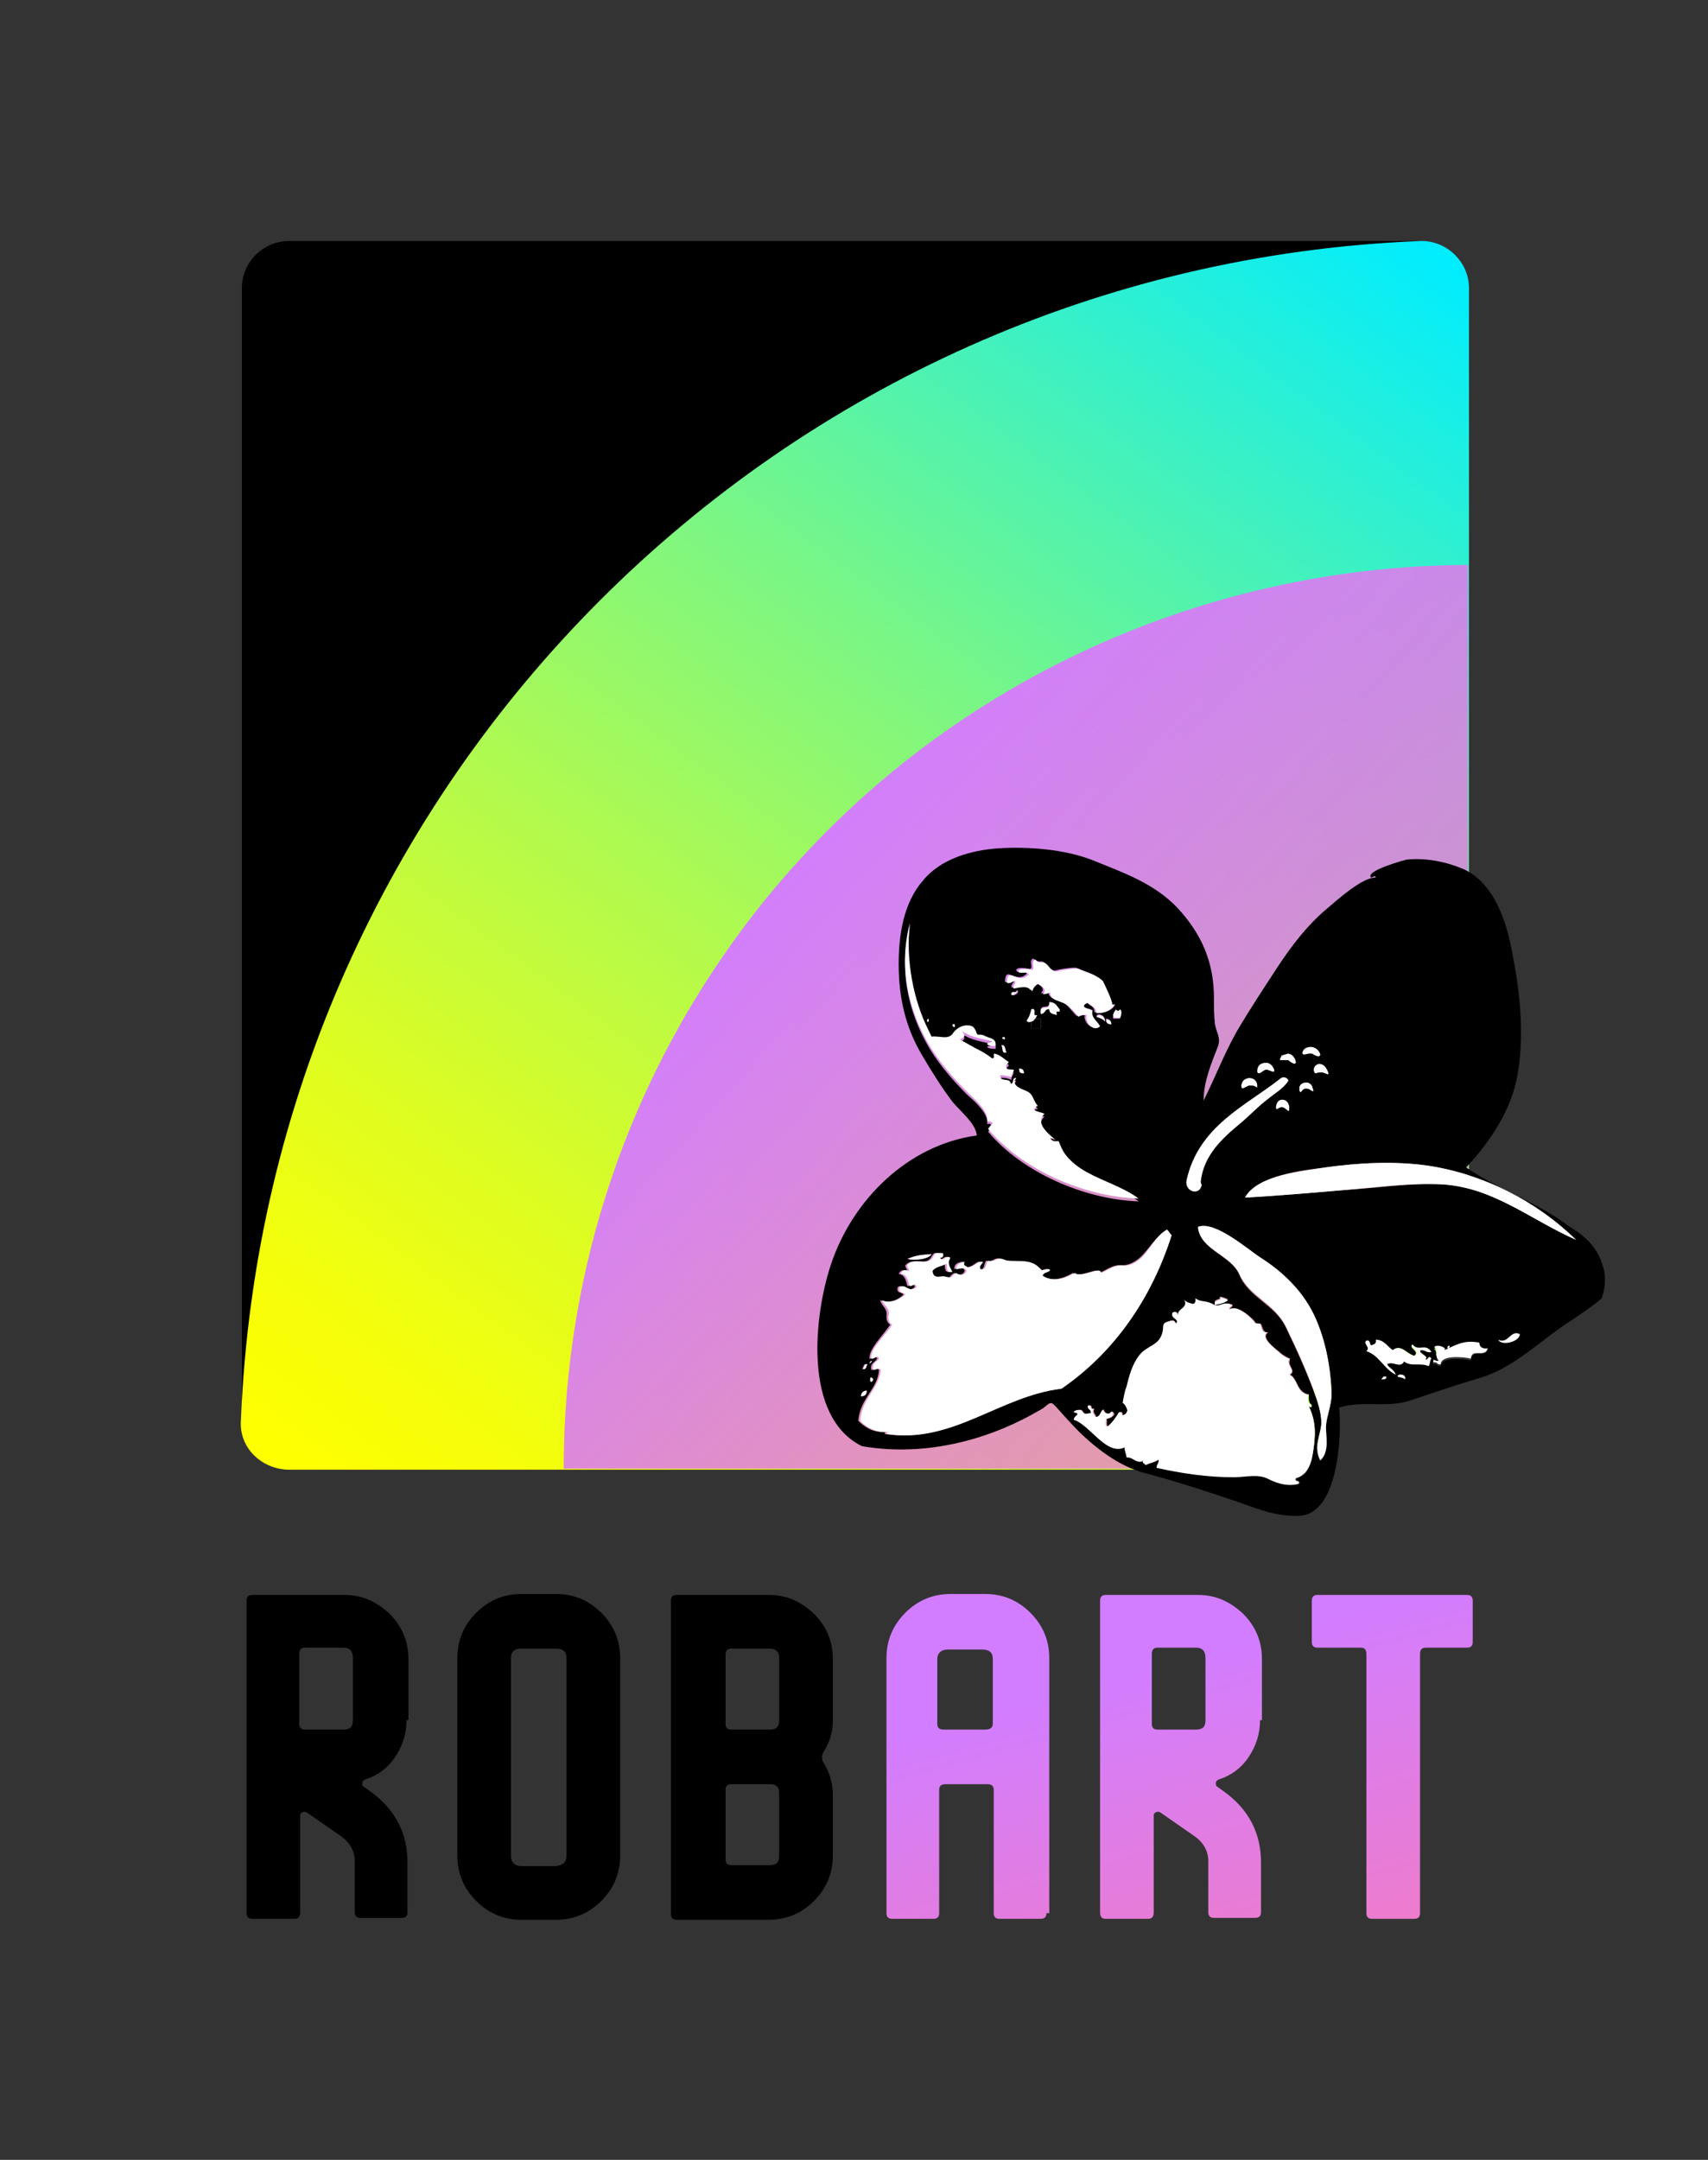
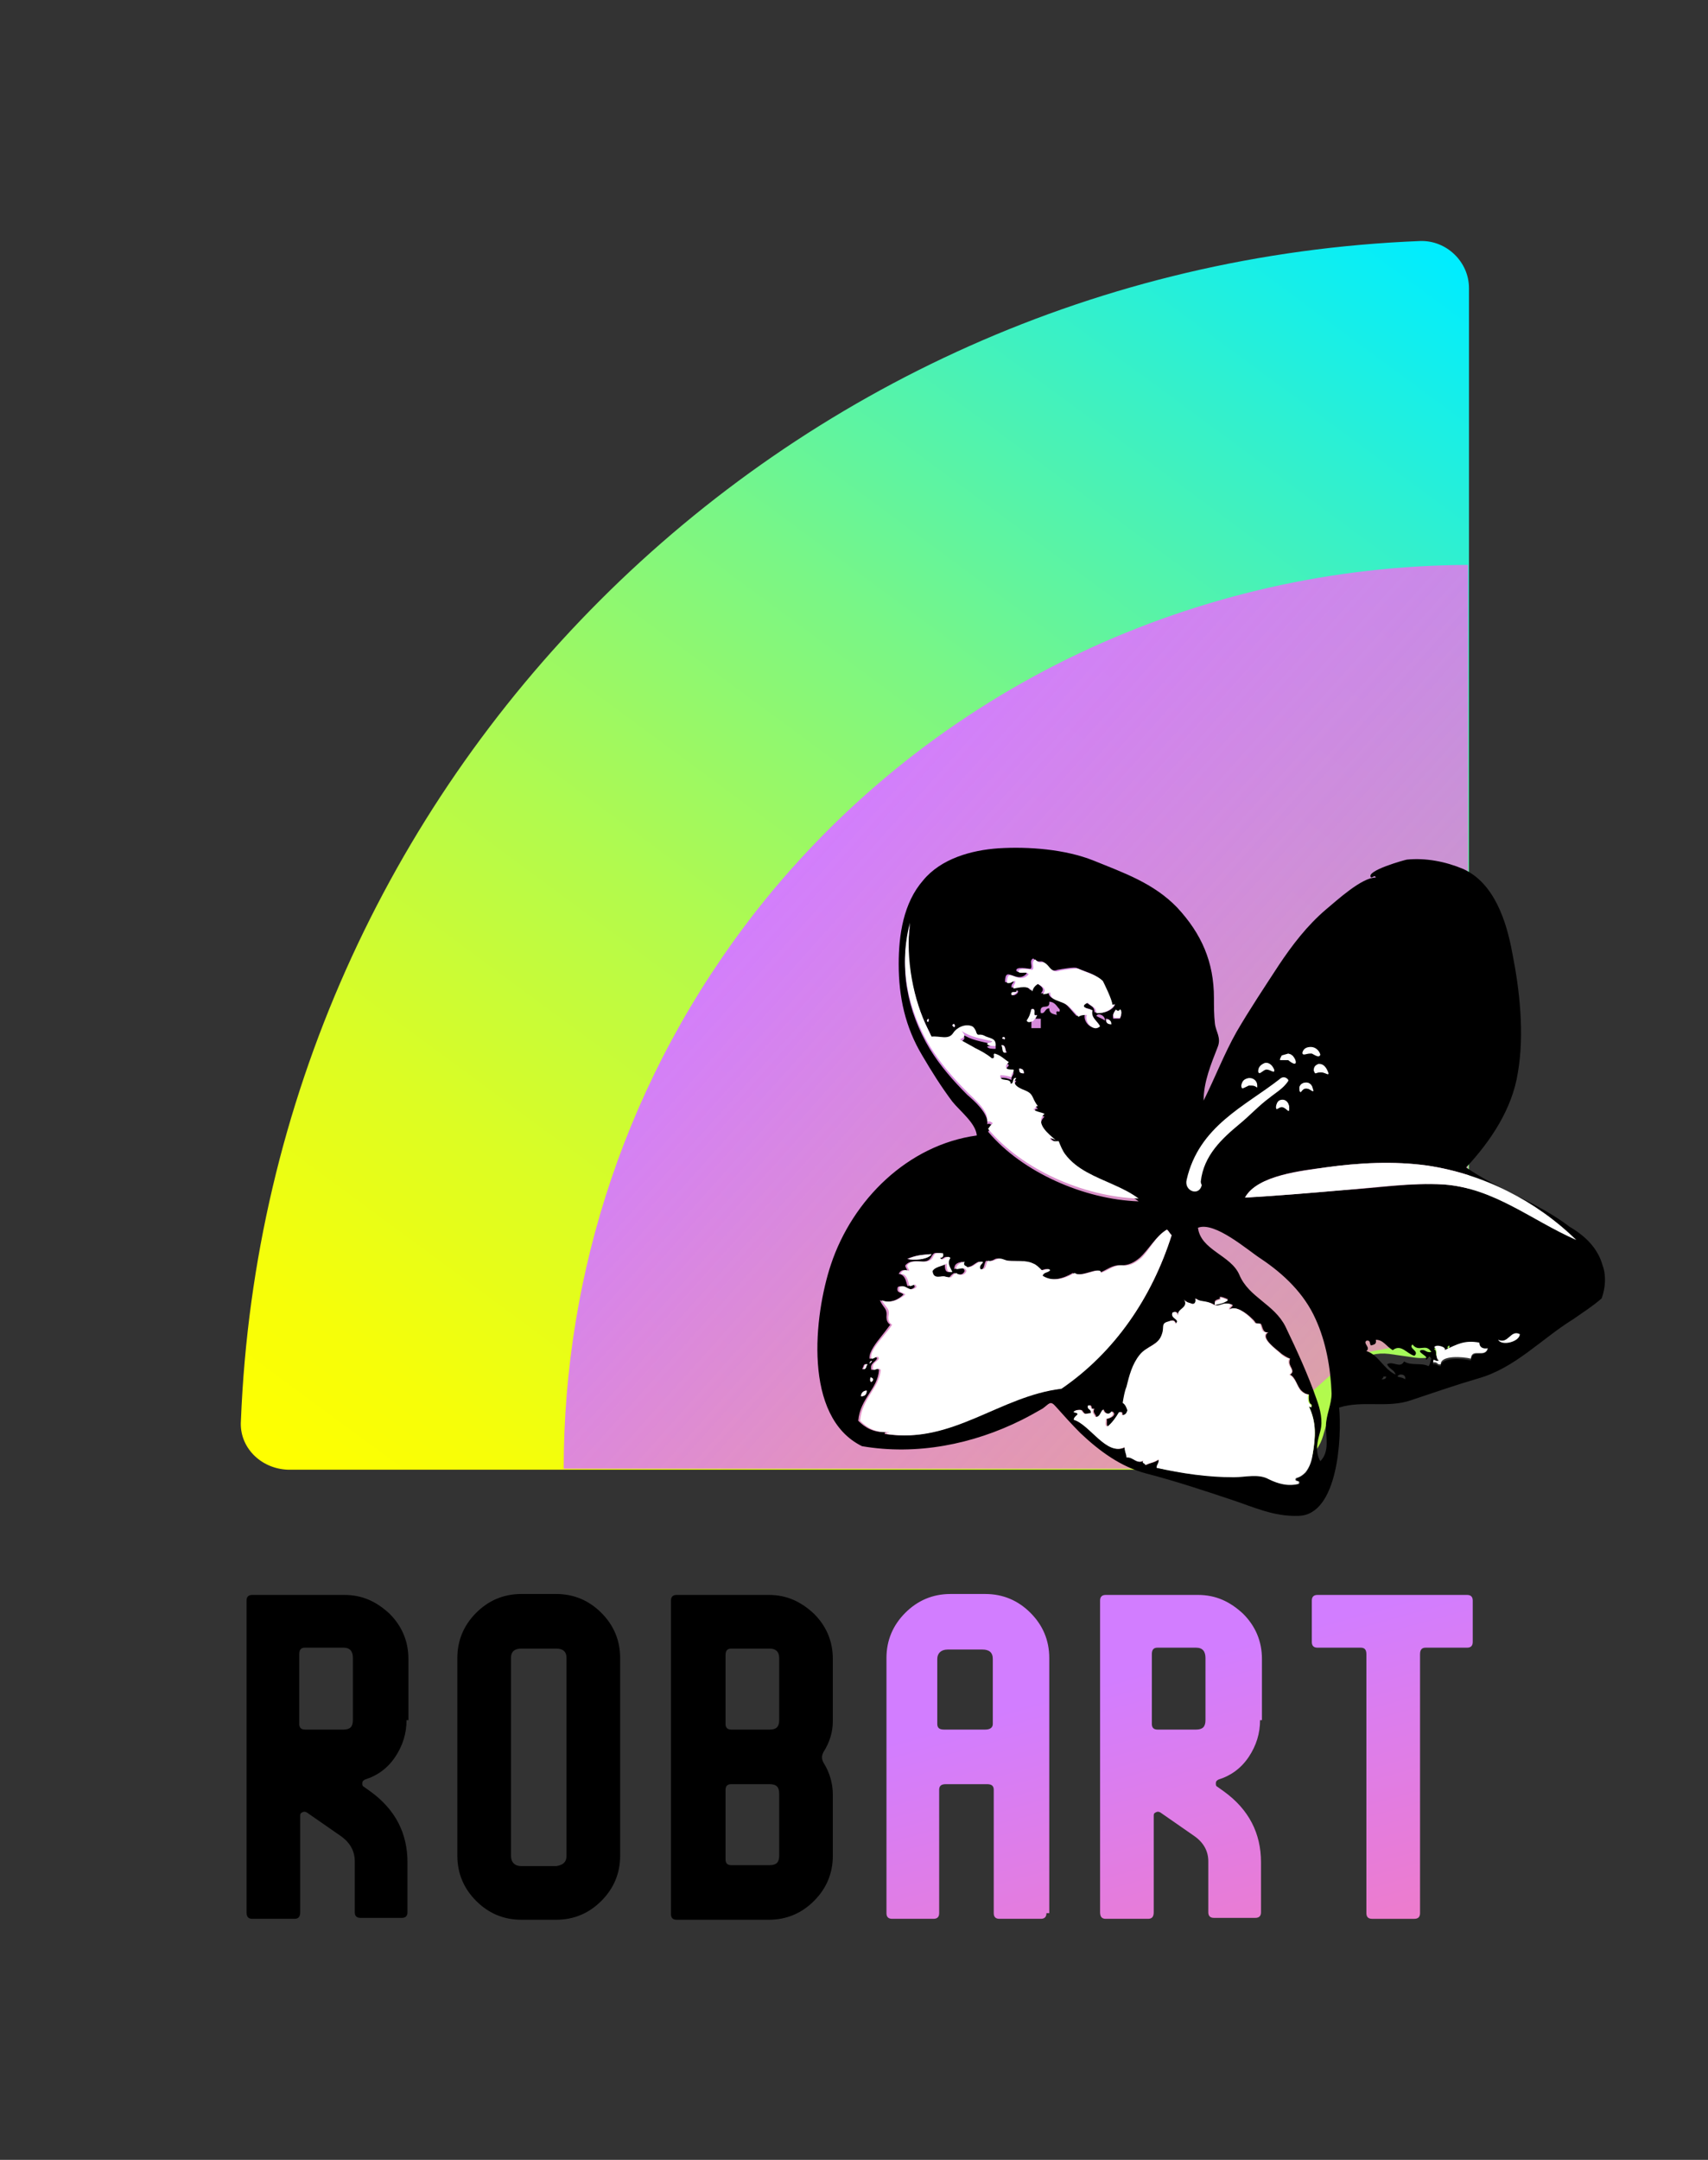
<svg xmlns="http://www.w3.org/2000/svg" xml:space="preserve" viewBox="0 0 181.5 229.4">
  <rect x="0" y="0" width="181.5" height="229.4" fill="#333333" stroke="none" />
  <style>
    .st6{fill:#fff}
  </style>
  <g id="Farbig">
-     <path d="m141.7 147.5-.9 4.2c-.5 2.3-2.6 4-4.9 4H30.7c-2.8 0-5-2.3-5-5V30.6c0-2.8 2.3-5 5-5h119.7c2.8 0 5 2.3 5 5v108.3c0 3-2.7 5.4-5.7 5l-2.4-.3c-2.6-.3-5 1.4-5.6 3.9z" />
    <linearGradient id="SVGID_1_" x1="934.209" x2="1077.9" y1="-626.397" y2="-520.56" gradientTransform="rotate(-90 895.543 214.015)" gradientUnits="userSpaceOnUse">
      <stop offset=".004" stop-color="#ff0" />
      <stop offset=".089" stop-color="#f6fe09" />
      <stop offset=".229" stop-color="#dcfd23" />
      <stop offset=".407" stop-color="#b2fa4d" />
      <stop offset=".617" stop-color="#79f686" />
      <stop offset=".851" stop-color="#30f0cf" />
      <stop offset=".995" stop-color="#00edff" />
    </linearGradient>
    <path fill="url(#SVGID_1_)" d="M25.6 150.9c2.7-68 57.3-122.6 125.3-125.3 2.8-.1 5.2 2.2 5.2 5v108.6c0 3-2.7 5.4-5.7 5l-2.8-.4c-2.5-.3-4.8 1.2-5.5 3.6l-1.5 5.1c-.6 2.1-2.6 3.6-4.8 3.6H30.6c-2.9-.1-5.2-2.4-5-5.2z" />
    <linearGradient id="SVGID_00000123408414442792649550000010234768846749807292_" x1="1448.526" x2="1592.971" y1="-1585.12" y2="-1575.566" gradientTransform="matrix(.787 .617 -.617 .787 -2033.034 441.365)" gradientUnits="userSpaceOnUse">
      <stop offset="0" stop-color="#d27dff" />
      <stop offset=".655" stop-color="#f17cc5" stop-opacity=".672" />
      <stop offset="1" stop-color="#ff7bac" stop-opacity=".5" />
    </linearGradient>
    <path fill="url(#SVGID_00000123408414442792649550000010234768846749807292_)" d="M59.9 156c0-20.8 6.7-41.7 20.5-59.3 18.9-24 47.3-36.6 75.6-36.7v81.6l-12.2 2.3-13.6 12.1H59.9z" />
    <g id="XMLID_00000091014166361966892390000015665281457387827894_">
      <path d="M98.6 109.3c-1.5-3-2.5-7.4-1.9-11-1.2 4.5-.3 9.1 2.1 13.1 1.1 1.8 2.5 3.4 4 4.9.7.6 2.3 2 2.1 3.1.2-.1.4 0 .6.2-.4.4-.2.2-.5.6 3.6 4.3 10.2 7.2 16 7.4-1.7-1.3-3.7-1.8-5.5-2.8-.9-.5-1.7-1.1-2.3-1.9-.3-.4-.5-.9-.7-1.4-.2 0-.9.1-.9-.3.2 0 .4 0 .6.2-.7-.6-2.3-1.8-1.2-2.8-.4-.1-.9-.2-1.2-.5.2 0 .1-.4.5-.3-.7-.8-.4-1.3-1.4-1.7-.5-.2-1.5-.6-.9-1.3-.5-.1-.2.6-.6.6 0-.7-1.2-.1-1.1-.9.5-.1.9.1 1.2.2-.1-.4.2-.4.2-.8-.4 0-.7 0-.8-.3 0-.2.3-.3.3-.5-.5-.3-.9-.8-1.5-.9-.3 0 .2.4-.3.5-.5-.5-1.1-.8-1.8-1.1-.6-.3-1.1-.5-1.6-.9.6-.3.6-.5.2-.9 1 .7 2.1.8 3.2 1.1 0 .3-.4.1-.5.3.2.2.5.2.9.2.1-.9-.7-.8-1.2-1.1-.6-.4-.6.2-.9-.5-.1-.2-.2-.4-.4-.5-.7-.3-1.6.1-2 .7-.5.8-1.4.2-2.3.4-.1-.5-.2-.8-.4-1.1zm48.4 36.9c0 .2-.1.2-.2.3.2 0 .5 0 .5-.3h-.3zm23.3-11.8c.4 1.1.3 2.4-.1 3.5-.9.8-2 1.5-3 2.2-3.4 2.1-6.2 5.2-10.1 6.3-2.4.7-4.7 1.5-7.1 2.3-2.5.9-5.2 0-7.7.8.3 3.1-.1 11.4-4.3 11.5-2.6.1-4.7-.9-7.1-1.7-3-1-6-2-9.1-2.8-2.7-.7-5-2.4-7-4.3-.9-.9-1.8-1.9-2.6-2.8-.6-.7-.7-.3-1.4.2-.7.4-1.4.8-2.2 1.2-5.2 2.6-11.2 3.8-17 2.8-6.3-3.1-5.1-13.9-3.3-19.3 2.3-6.9 8.2-12.7 15.5-13.7-.1-1.3-1.8-2.6-2.6-3.6-1.2-1.6-2.2-3.2-3.2-4.9-1.8-3-2.5-6.2-2.5-9.7 0-3.1.5-6.5 2.6-8.9 1.9-2.3 5.1-3.2 8-3.4 3.2-.2 7.1.1 10.1 1.3 3.2 1.3 6.4 2.4 8.9 5 2.6 2.8 3.9 5.8 3.9 9.6 0 .9 0 1.8.1 2.7.1.9.7 1.5.3 2.5-.7 1.8-1.5 3.7-1.5 5.7 1.2-2.4 2.2-5 3.5-7.3 1.4-2.4 3-4.8 4.5-7.1 1.4-2.1 3-4.2 5-5.9 1.2-1 3.8-3.4 5.3-3.4-.1-.3-.3 0-.5 0-.7-.7 3.7-1.9 3.8-1.9 2-.2 4.1.2 6 1 3.3 1.5 4.6 5.6 5.2 8.9.8 4 1.3 8.6.6 12.7-.6 3.9-2.9 7.3-5.5 10.1 3.5 2.4 7.6 3.7 11 6.3 1.7 1 3 2.3 3.5 4.1zm-8.8 7.3c-1-.5-1.2 1.1-2.3.6.4.7 2.3.2 2.3-.6zm-8.1-15.9c5.4.4 9.3 3.7 14.1 5.9-4.3-4.2-9.8-7-15.8-7.9-3.6-.5-7.3-.3-10.9.2-2.3.3-7.2.8-8.5 3.2 3.5-.2 7-.5 10.5-.8 3.5-.2 7.1-.8 10.6-.6zm4.7 17.5c-.6.1-.9-.1-.9-.6-1.5-.4-2.4.2-3.7.9.4-.3-.9-.7-1.1-.3.4.2 0 .9.5 1.4-.4.2-.7-.5-.6.2.4-.1.4.2.8.2 0-1 2.4-.8 3.2-.6.1-1.3 1.5-.2 1.8-1.2zm-4.3-.2c.2.5.4-.6 0 0zm-2.8.3c.5-.1.5.3 1.1.2-.6-1-1.3.1-2-.8-.5.4.8.7.2 1.2-.8-.2-1.4-1.3-2.3-.6-.7-.4-1-1.1-1.8-1.1.1.5-.2.5-.5.6-.2-.1 0-.6-.5-.5-.4.3.5.7 0 1.1 1.3.4 1.8 1.9 3.1 2.5-.1-.5-.7-.6-.9-1.1.6-.4 1.4.5 1.8-.3.8.5 1.8.1 2.6.5.2-.2.2-.6.3-.8-.3-.5-.5.4-.6 0 .4-.2-1-.7-.5-.9zm-1.7 3.1c.2-.5-.6-.7-.8-.3.2.1.6.1.8.3zm-8.4 5c0-1.2.6-2.3.6-3.5-.1-2.7-.6-5.5-1.7-7.9-1.2-2.7-3.4-4.8-5.8-6.4-1.4-.9-4.9-4-6.7-3.3.3 2.4 3.5 2.9 4.4 5 1 2.4 3.7 3.1 4.9 5.5 1.2 2.5 2.4 5.1 3.3 7.7.4 1.1.7 2.3.4 3.4-.3 1.1-.6 2.1 0 3.2 1-1 .6-2.5.6-3.7zm-1.4 2.9c.3-1.8.4-3.3-.4-5 .2 0 .3.2.3-.2-.4-.2-.3-.8-.3-1.1-.3 0-.6-.2-.8-.4-.5-.5-.6-1.4-1.2-1.7.5-.3.1-.7 0-1-.1-.2-.1-.4 0-.7-.3-.1-.6-.3-.9-.5-.4-.4-2.4-1.7-1.4-2.3-.6.1-.6-.5-.8-.9-.9-.1-.3 0-1-.6-.5-.5-1.7-1.4-2.3-.9 0-.2.3-.3.3-.5-1-.5-1.3.4-2.1-.1-.5-.3-1.3-.1-1.8-.6 0 .4 0 .6-.3.6-.4-.1-.7-.1-.9-.5.6.9-.8 1-.6 1.7-.2-.1-.1-.5-.6-.3-.3.7.9.7.3 1.2-.2-.5-.5-.4-.9-.2-.6.2-.3.6-.5 1.2-.5 1.3-1.7 1.3-2.4 2.3-.8 1-1.1 2.2-1.4 3.4-.1.6-.2 1.2-.4 1.7.2.2.4.5.5.8-.1.2-.2.5-.6.5 0-.2 0-.4-.3-.3-.4.6-.8 1.1-1.2 1.5-.3 0-.1-.6-.2-.8.3 0 1.2-.4.6-.8-.2.4-.8.3-.9-.2-.3.2-.2.8-.8.8-.1-.4-.4-.4-.2-.9-.5.2-.1-.5-.6-.3-.1.5.4.3.3.8-.6 0-.6.3-1-.3-.1-.1-.9-.1-.8.2.9.1 0 .3 0 .8 1.7.5 3.5 3.9 5.4 2.9-.1.5.1.7.2 1.1.7-.1 1.2.8 1.8.3-.3.3 0 .2.2.5.6-.3.8-.2 1.4-.6.1.5-.2.6-.2.9 2.7.6 5.4 1 8.2 1 1.2 0 2.7-.4 3.7.2 1 .5 2.1.7 3.2.5.2-.5-.5-.1-.3-.6.4-.1.7-.3 1-.6.4-.6.6-1.3.7-2zm-9-16.4c-.2-.1-.9-.4-.9-.2.5.2-.7.1-.5.6.6 0 1-.1 1.4-.4zm-6-6.8c-.2-.2-.3-.5-.5-.6-1.2.7-1.9 2.1-2.9 3-.6.5-1.2.8-2 .8-.9-.1-1.5.5-2.3.8.1-.8-2 .6-2.8 0-1 .6-2.3 1-3.4.3 0-.4.6-.4.8-.6-.3-.3-.6.1-.9 0-.2-.3-.5-.5-.9-.7-.9-.4-1.8-.2-2.7-.3-.6-.1-.9-.4-1.3-.1-.2.1-.5.2-.8.1-.3.3-.1 1.1-.8.9-.3-.5.7-.7 0-.8-.5.2-.7.6-1.4.6-.1-.2-.5-.1-.3-.6-.5.1-.9.2-.9.8.3-.1 1-.4 1.1.2-.2.5-.7.4-1.1.2-.7.4-.2.6-1.1.4-.4-.1-1.3.5-1.4-.6.3-.5 1.1-.4 1.5-.8 0 .5 0 1 .6.9-.1-.6-.5-.9-.2-1.5-.5-.4-.7.5-1.1 0 .3 0 .4-.2.3-.5-.7 0-.7-.2-1.1.5-.2.3-.5.4-.9.4-.6 0-1.3-.2-1.8.4 0 .3.2.3.2.6-.4-.2-.7-.1-.9.3.9.1.8 1.4 1 1.3.3-.1.6-.5.7.1-.8.7-1.1-.4-1.8 0-.2.7.4.5.6.8-.5.5-1.4 1-2.5.6.4.9.8.8.7 1.8 0 .3.1.6.4.8-.3.4-.6.8-1 1.3s-1.3 1.6-1.2 2.3c.3.1.6-.5.8 0-.2.4-.8.5-.6 1.2.4 0 .5-.3.8 0-.1 2-2 3-2.2 5.4.7.7 1.6 1.3 3.1 1.2-.1 0-.3 0-.3.2 7.1 1.1 12-4 18.6-4.8 5.9-3.9 9.8-9.7 11.9-16.3zm-5.5-23c.1-.1.3-.9 0-.9 0 .2-.3.1-.5 0-.2.4-.3.5-.2.9h.7zm-.5-1.6c0 .1-.1.2-.3.2 0-.5-.9-2.3-1.2-2.7-.7-.7-1.7-.9-2.6-1.3-.2-.1-1.5.1-2 .2-.5.2-.8 0-1.2-.5-.6-.8-.7 0-1.4-.7-.5.2 0 .9-.3 1.1-.2 0-1.6-.3-1.5.2.1.3 1-.1 1.1.3-1.1 1.2-2.3-1-2.3.9.5.1.6-.2.9-.2.1.4-.3.3-.2.8.6-.1 1.6-.4 2 .3.1-.3.3-.6.6-.8.5.3 1 .6.5 1.1.4 0 .6 0 .8-.2 0 1 1.3.8 2 1.5.4.4.7.8 1 1.1.3-.1.6-.2.9-.2-.3.7.7 1.9 1.4 1.2-.3-.6-1-.9-.8-1.7-.2-.1-1.5-.2-.5-.8.3.4.9.4.9 1.1 1.3.3 2.2-.5 2.2-.9zm-.5 2.1c0-.3-.1-.5-.5-.5 0 .4.2.6.5.5zm-.6-.3c.1-.5-.7-.9-.9-.5.3.2.7.3.9.5zm-5.1-.6c-.2-.8.4 0 .3-.6-.3-.3-.5-.8-1.1-.8.1 1-1.1 0-.9 1.2.5.1.4-.5.9-.5 0 .6.5.6.8.7zm-1.7 1.4v-1h-.6c.1-.1.1-.2.2-.4-.7.2 0-.9-.6-.6-.1.7-.1.7-.5 1.2.2.1.4.1.5.1v.7h1zm-1.8 4.8c0-.3-.1-.5-.5-.5 0 .4.1.5.5.5zm-1.2-8.3c.3.1.8-.4.5-.5 0 .4-.8-.1-.5.5zm-1.1 5.3c.1.3 0 .8.5.8-.2-.2-.1-.8-.5-.8zm0-.7c.2 0 .2.2.3 0 0-.2-.3-.2-.3 0zm-5.3-1.4c.4.6.3-.5 0 0zm-2.7-.5c.2.5.3-.6 0 0zm.4 24.8c-1.1.1-1.5.1-2.5.5.5.2 2.3.1 2.5-.5zm-6.4 11.4c-.4.6.5-.3 0 0zm0 1.7c-.2 1 .7.1 0 0zm-.4-1.4c-.4-.1-.3.3-.5.5.5.1.4-.3.5-.5zm-.6 3.4c.4 0 .6-.2.6-.6-.3 0-.6.2-.6.6z" />
      <path d="M159.2 142.3c1.1.5 1.3-1.1 2.3-.6 0 .8-1.9 1.3-2.3.6zm8.3-10.6c-4.8-2.1-8.7-5.5-14.1-5.9-3.5-.2-7.1.3-10.6.6s-7 .6-10.5.8c1.3-2.4 6.1-2.8 8.5-3.2 3.6-.5 7.3-.7 10.9-.2 5.9.9 11.5 3.7 15.8 7.9zm-10.3 10.9c0 .5.4.7.9.6-.3 1.1-1.7-.1-1.8 1.1-.8-.2-3.2-.4-3.2.6-.4.1-.3-.3-.8-.2 0-.6.2 0 .6-.2-.5-.4 0-1.2-.5-1.4.2-.4 1.4 0 1.1.3 1.3-.6 2.1-1.1 3.7-.8z" class="st6" />
-       <path d="M153.8 143.1c.4-.6.2.5 0 0zm-1.7.5c-.5.1-.6-.2-1.1-.2-.5.2.9.7.5.9.1.4.3-.5.6 0-.2.2-.1.6-.3.8-.8-.4-1.9.1-2.6-.5-.4.8-1.2-.1-1.8.3.2.4.8.6.9 1.1-1.2-.6-1.8-2.1-3.1-2.5.5-.4-.4-.8 0-1.1.4-.1.3.3.5.5.2-.1.6-.1.5-.6.9 0 1.2.7 1.8 1.1.9-.7 1.5.5 2.3.6.7-.5-.6-.9-.2-1.2.6.8 1.4-.2 2 .8zm-3.6 2.6c.1-.4 1-.2.8.3-.2-.2-.6-.2-.8-.3zm-1.2 0c.1.3-.2.3-.5.3 0-.1.2-.2.2-.3h.3zm-5.8 1.8c0 1.3-.5 2.3-.6 3.5 0 1.1.4 2.7-.6 3.6-.6-1.1-.2-2.1 0-3.2.3-1.1-.1-2.3-.4-3.4-.9-2.6-2.1-5.3-3.3-7.7-1.2-2.4-3.9-3.2-4.9-5.5-.9-2-4.2-2.6-4.4-5 1.8-.7 5.3 2.4 6.7 3.3 2.5 1.6 4.6 3.7 5.8 6.4 1.1 2.5 1.6 5.3 1.7 8z" class="st6" />
      <path d="M139.1 149.4c.8 1.7.7 3.2.4 5-.1.7-.3 1.4-.8 2-.3.3-.6.5-1 .6-.2.5.5.1.3.6-1.1.3-2.2 0-3.2-.5-1.1-.6-2.5-.2-3.7-.2-2.8 0-5.5-.4-8.2-1 0-.4.3-.5.2-.9-.6.4-.8.3-1.4.6-.1-.3-.4-.1-.2-.5-.7.5-1.1-.4-1.8-.3 0-.4-.2-.6-.2-1.1-1.9 1-3.7-2.4-5.4-2.9 0-.5.9-.6 0-.8-.1-.2.8-.3.8-.2.4.6.4.3 1 .3.1-.5-.4-.3-.3-.8.5-.2.1.5.6.3-.2.5 0 .5.2.9.5 0 .5-.5.8-.8.1.5.7.6.9.2.5.4-.3.8-.6.8.1.1-.2.8.2.8.5-.4.9-1 1.2-1.5.3-.1.3.1.3.3.4 0 .5-.2.6-.5-.1-.3-.2-.6-.5-.8.1-.6.2-1.2.4-1.7.3-1.2.6-2.4 1.4-3.4.8-1 2-.9 2.4-2.3.2-.6-.1-1 .5-1.2.4-.1.8-.3.9.2.6-.5-.6-.5-.3-1.2.5-.2.4.2.6.3-.2-.7 1.2-.8.6-1.7.3.4.5.3.9.5.3 0 .4-.3.3-.6.5.4 1.2.2 1.8.6.8.5 1.1-.4 2.1.1-.1.2-.3.2-.3.5.7-.5 1.8.4 2.3.9.7.7.2.5 1 .6.2.4.1 1 .8.9-1 .5 1 1.9 1.4 2.3.2.2.5.4.9.5-.1.2-.1.4 0 .7.2.4.5.7 0 1 .7.4.8 1.2 1.2 1.7.2.2.5.4.8.4 0 .3-.1.9.3 1.1.1.5 0 .2-.2.2z" class="st6" />
      <path d="M129.6 137.9c0-.2.7.1.9.2-.4.3-.8.4-1.4.5-.2-.6 1-.5.5-.7zm-23.1 4.7v.1-.1zm17.5-12c.2.2.3.4.5.6-2.1 6.6-6 12.4-11.7 16.3-6.6.8-11.6 5.9-18.6 4.8 0-.2.2-.1.3-.2-1.5.1-2.4-.5-3.1-1.2.2-2.4 2-3.4 2.2-5.4-.3-.3-.4 0-.8 0-.2-.8.4-.8.6-1.2-.1-.5-.5.1-.8 0-.2-.7.8-1.8 1.2-2.3.3-.4.7-.8 1-1.3-.3-.2-.4-.4-.4-.8.2-1-.2-.9-.7-1.8 1 .4 1.9-.1 2.5-.6-.2-.3-.8-.1-.6-.8.7-.4 1 .7 1.8 0-.1-.5-.4-.1-.7-.1-.2 0-.1-1.3-1-1.3.2-.4.5-.5.9-.3 0-.3-.2-.3-.2-.6.4-.6 1.2-.4 1.8-.4.4 0 .7-.1.9-.4.3-.6.3-.5 1.1-.5.1.3 0 .5-.3.5.4.5.6-.4 1.1 0-.4.6 0 1 .2 1.5-.6.1-.6-.4-.6-.9-.4.3-1.2.3-1.5.8.1 1 1 .4 1.4.6.9.2.4 0 1.1-.4.4.3.9.3 1.1-.2-.1-.5-.7-.2-1.1-.2 0-.5.5-.7.9-.8-.2.5.2.4.3.6.7 0 .9-.5 1.4-.6.7 0-.3.3 0 .8.7.1.5-.6.8-.9.3.1.6 0 .8-.1.5-.3.8 0 1.3.1.9.1 1.9-.1 2.7.3.3.1.6.4.9.7.3.1.6-.3.9 0-.2.3-.7.2-.8.6 1.1.7 2.4.3 3.4-.3.8.6 2.8-.8 2.8 0 .8-.3 1.5-.9 2.3-.8.8.1 1.4-.3 2-.8.9-.9 1.5-2.3 2.7-3zm-5-23.4c.3.1.1.8 0 .9h-.6c-.2-.5 0-.5.2-.9 0 .1.3.3.4 0zm-20.4 2.1c.1.3.3.6.4.8.9-.1 1.8.4 2.3-.4.4-.6 1.3-1 2-.7.2.1.3.3.4.5.2.7.3.2.9.5.5.3 1.3.2 1.2 1.1-.4 0-.7 0-.9-.2 0-.2.5-.1.5-.3-1.1-.3-2.2-.4-3.2-1.1.4.5.4.6-.2.9.5.3 1.1.6 1.6.9.6.3 1.2.6 1.8 1.1.5 0 0-.4.3-.5.7.2 1 .6 1.5.9-.1.2-.3.2-.3.5s.4.3.8.3c.1.4-.3.3-.2.8-.4-.1-.7-.2-1.2-.2-.1.8 1.1.2 1.1.9.4 0 .1-.7.6-.6-.6.7.4 1.1.9 1.3 1 .4.7.8 1.4 1.7-.3-.1-.2.3-.5.3.3.3.8.3 1.2.5-1.1 1 .5 2.2 1.2 2.8-.2-.1-.4-.2-.6-.2 0 .4.7.3.9.3.2.5.4 1 .7 1.4.6.8 1.4 1.4 2.3 1.9 1.8 1 3.9 1.6 5.5 2.8-5.9-.2-12.4-3.1-16-7.4.3-.4.1-.2.5-.6-.2-.2-.4-.2-.6-.2.2-1.1-1.4-2.4-2.1-3.1-1.5-1.5-2.9-3.1-4-4.9-2.4-4-3.3-8.6-2.1-13.1-.5 3.9.4 8.3 1.9 11.3zm19.6-2.6c.2 0 .3 0 .3-.2 0 .4-.9 1.2-2 1.1 0-.7-.6-.7-.9-1.1-1.1.5.3.7.5.8-.2.8.5 1.1.8 1.7-.7.7-1.7-.5-1.4-1.2-.3 0-.6 0-.9.2-.3-.4-.7-.8-1-1.1-.8-.7-2-.5-2-1.5-.2.1-.4.2-.8.2.5-.5 0-.8-.5-1.1-.3.2-.5.4-.6.8-.4-.7-1.4-.4-2-.3-.1-.4.2-.4.2-.8-.4 0-.4.3-.9.2 0-1.9 1.2.3 2.3-.9-.1-.4-.9 0-1.1-.3 0-.5 1.4-.2 1.5-.2.3-.2-.2-.8.3-1.1.7.7.7-.1 1.4.7.4.5.7.7 1.2.5.5-.1 1.8-.3 2-.2.8.4 1.9.6 2.6 1.3.1.2 1 2 1 2.5zm-.6 1.6c.3 0 .5.1.5.5-.4 0-.6-.2-.5-.5z" class="st6" />
-       <path d="M116.5 108c.3-.4 1 0 .9.5-.2-.3-.6-.4-.9-.5zm-3.9-.8c.1.6-.5-.2-.3.6-.3-.1-.8-.1-.8-.6-.5-.1-.4.5-.9.5-.2-1.2 1-.2.9-1.2.7-.1.8.4 1.1.7z" class="st6" />
-       <path d="M110.6 108.2v1h-1v-.7c.1-.1.3-.2.4-.3h.6z" />
      <path d="M109.6 107.2c.7-.2 0 .9.6.6 0 .1-.1.2-.2.4h-.4v.3c-.2.1-.4.1-.5-.1.3-.5.3-.5.5-1.2z" class="st6" />
      <path d="M109.6 108.2h.4c-.1.1-.2.3-.4.3v-.3zm-1.3 5.3c.3 0 .5.1.5.5-.4 0-.5-.1-.5-.5zm-.3-8.3c.3 0-.2.5-.5.5-.2-.6.6-.1.5-.5zm-1.1 6.6c-.5.1-.3-.5-.5-.8.5 0 .4.6.5.8zm-.1-1.5c-.1.2-.1 0-.3 0 0-.2.3-.2.3 0z" class="st6" />
      <path fill="#979797" d="M106.5 142.8v-.1.1z" />
      <path d="M101.2 108.9c.3-.5.4.6 0 0zm-2.7-.5c.3-.6.2.5 0 0zm-2 25.3c1-.4 1.4-.4 2.5-.5-.3.6-2.1.7-2.5.5zm-4 10.9c.5-.3-.4.6 0 0zm0 1.7c.7.1-.2 1 0 0zm-.8-.9c.2-.1.1-.6.5-.5-.2.2-.1.6-.5.5zm.4 2.3c0 .4-.2.6-.6.6 0-.4.3-.6.6-.6z" class="st6" />
    </g>
    <path d="M127.6 125.5c.3-2.8 2.3-4.6 4.1-6.1 1.1-.9 2.1-2 3.2-2.8.6-.5 1.5-1 2-1.8v-.1c-.2-.3-.6-.4-.9-.1-3.7 2.9-8.6 5-9.9 10.7-.3 1.2 1.3 1.8 1.6.6 0-.1-.1-.2-.1-.4zm10.1-12.7c0 .5-.8-.2-.8-.2h-.9l.2-.4.7-.2.4.1c0-.1.4.4.4.7z" class="st6" />
    <path d="m136.9 111.9-.7.2-.2.4h.9s.4.4.6.4c.1 0 .1 0 .1-.2 0-.3-.4-.7-.4-.7l-.3-.1zm2.6-.3s-.1 0-.1-.1c.1 0 .2.1.3.2l-.2-.1z" class="st6" />
    <path d="M139.3 111.2c-.5 0-.8.2-.9.6 0 .2.1.2.2.2s.4-.1.6-.1h.2c.2.1.5.3.7.3.1 0 .2-.1.2-.2-.1-.4-.5-.8-1-.8zm-3.9 2.4c.1.5-.4 0-.8 0s-.8.7-.9.2c0-.4.2-.7.7-.9.4-.1.8.2 1 .7z" class="st6" />
-     <path d="M134.5 112.9h-.2c-.5.1-.7.4-.7.9 0 .1.1.2.1.2.2 0 .5-.4.8-.4.3 0 .6.2.7.2.1 0 .1-.1.1-.2 0-.4-.4-.7-.8-.7zm-2 2c.1 0 .2-.1.3-.1h-.1c-.1.1-.2.1-.2.1z" class="st6" />
    <path d="M132.8 114.5h-.1c-.5.1-.7.3-.8.8 0 .2.1.3.1.3.1 0 .3-.1.7-.3h.3c.4 0 .5.2.6.2v-.2c0-.5-.4-.8-.8-.8zm6.7 1.1c.1.5-.2 0-.7 0-.5 0-.6.7-.7.2-.1-.5.1-.6.5-.8.4-.1.8.1.9.6z" class="st6" />
    <path d="M138.8 115h-.2c-.4.1-.5.3-.5.8 0 .1.1.2.1.2.1 0 .2-.4.6-.4.3 0 .6.3.7.3.1 0 .1-.1 0-.2-.1-.5-.4-.7-.7-.7zm-1.8 2.8c0 .5-.3-.1-.7-.2-.4-.1-.7.5-.7 0 .1-.5.3-.7.7-.7.4-.1.7.3.7.9z" class="st6" />
    <path d="M136.3 116.8c-.4 0-.6.2-.7.7 0 .2 0 .2.1.2s.3-.2.5-.2h.1c.3.1.5.4.6.4 0 0 .1-.1.1-.2 0-.5-.3-.9-.7-.9zm3.7-3.4s.1-.1.2-.1.2 0 .2.1h-.4z" class="st6" />
    <path d="M140.2 113h-.1c-.2.1-.5.2-.5.7.1.2.1.3.2.3s.2-.1.5-.1h.1c.3 0 .6.2.7.2.1 0 .1-.1 0-.3-.2-.5-.5-.8-.9-.8z" class="st6" />
    <path d="M43.2 182.7c0 1.4-.4 2.7-1.2 3.9-.8 1.2-1.9 2-3.2 2.4-.2.1-.3.2-.3.4s0 .3.2.4l.7.5c2.6 1.9 3.9 4.4 3.9 7.5v5.3c0 .4-.2.6-.6.6h-4.4c-.4 0-.6-.2-.6-.6v-5.4c0-1.1-.5-2-1.5-2.7l-3.6-2.5c-.2-.1-.3-.1-.5 0s-.2.2-.2.4v10.2c0 .5-.2.7-.6.7h-4.5c-.4 0-.6-.2-.6-.7V170c0-.4.2-.6.6-.6h9.8c1.9 0 3.4.7 4.8 2 1.3 1.3 2 2.9 2 4.8v6.5zm-5.7 0v-6.6c0-.7-.3-1.1-1-1.1h-4.1c-.4 0-.6.2-.6.7v7.4c0 .4.2.6.6.6h4.1c.7 0 1-.3 1-1zm28.4 14.4c0 1.9-.7 3.5-2 4.8-1.3 1.3-2.9 2-4.8 2h-3.7c-1.9 0-3.5-.7-4.8-2-1.3-1.3-2-2.9-2-4.8v-21c0-1.9.7-3.5 2-4.8 1.3-1.3 2.9-2 4.8-2h3.7c1.9 0 3.5.7 4.8 2 1.3 1.3 2 2.9 2 4.8v21zm-5.7 0v-21c0-.7-.4-1-1.1-1h-3.7c-.7 0-1.1.3-1.1 1v21c0 .7.4 1.1 1.1 1.1h3.7c.7-.1 1.1-.4 1.1-1.1zm28.3 0c0 1.9-.7 3.5-2 4.8-1.3 1.3-2.9 2-4.8 2h-9.8c-.4 0-.6-.2-.6-.6V170c0-.4.2-.6.6-.6h9.8c1.9 0 3.4.7 4.8 2 1.3 1.3 2 2.9 2 4.8v6.6c0 1.1-.3 2.2-1 3.3-.2.4-.2.7 0 1.1.7 1.1 1 2.3 1 3.4v6.5zm-5.7-14.4v-6.6c0-.7-.4-1-1-1h-4.1c-.4 0-.6.2-.6.7v7.3c0 .4.2.6.6.6h4.1c.7 0 1-.3 1-1zm0 14.4v-6.6c0-.7-.3-1-1-1h-4.1c-.4 0-.6.2-.6.6v7.4c0 .4.2.6.6.6h4.1c.7 0 1-.3 1-1z" />
    <linearGradient id="SVGID_00000168813598813281793380000000446624303737866680_" x1="122.631" x2="138.135" y1="177.123" y2="232.877" gradientUnits="userSpaceOnUse">
      <stop offset="0" stop-color="#d27dff" />
      <stop offset=".655" stop-color="#f17cc5" />
      <stop offset="1" stop-color="#ff7bac" />
    </linearGradient>
    <path fill="url(#SVGID_00000168813598813281793380000000446624303737866680_)" d="M111.2 203.2c0 .4-.2.6-.6.6h-4.4c-.4 0-.6-.2-.6-.6v-13.1c0-.4-.2-.6-.7-.6h-4.4c-.5 0-.7.2-.7.6v13.1c0 .4-.2.6-.6.6h-4.4c-.4 0-.6-.2-.6-.6v-27.1c0-1.9.7-3.5 2-4.8 1.3-1.3 2.9-2 4.8-2h3.7c1.9 0 3.5.7 4.8 2 1.3 1.3 2 2.9 2 4.8v27.1zm-5.7-20.1v-6.9c0-.7-.4-1-1.1-1h-3.7c-.7 0-1.1.4-1.1 1v6.9c0 .4.2.6.7.6h4.4c.5 0 .8-.2.8-.6zm28.4-.4c0 1.4-.4 2.7-1.2 3.9-.8 1.2-1.9 2-3.2 2.4-.2.1-.3.2-.3.4s0 .3.2.4l.7.5c2.6 1.9 3.9 4.4 3.9 7.5v5.3c0 .4-.2.6-.6.6H129c-.4 0-.6-.2-.6-.6v-5.4c0-1.1-.5-2-1.5-2.7l-3.6-2.5c-.2-.1-.3-.1-.5 0s-.2.2-.2.4v10.2c0 .5-.2.7-.6.7h-4.5c-.4 0-.6-.2-.6-.7V170c0-.4.2-.6.6-.6h9.8c1.9 0 3.4.7 4.8 2 1.3 1.3 2 2.9 2 4.8v6.5zm-5.8 0v-6.6c0-.7-.3-1.1-1-1.1H123c-.4 0-.6.2-.6.7v7.4c0 .4.2.6.6.6h4.1c.7 0 1-.3 1-1zm28.4-8.3c0 .4-.2.6-.6.6h-4.4c-.4 0-.6.2-.6.7v27.5c0 .4-.2.6-.6.6h-4.5c-.4 0-.6-.2-.6-.6v-27.5c0-.5-.2-.7-.6-.7H140c-.4 0-.6-.2-.6-.6V170c0-.4.2-.6.6-.6h15.9c.4 0 .6.2.6.6v4.4z" />
  </g>
</svg>